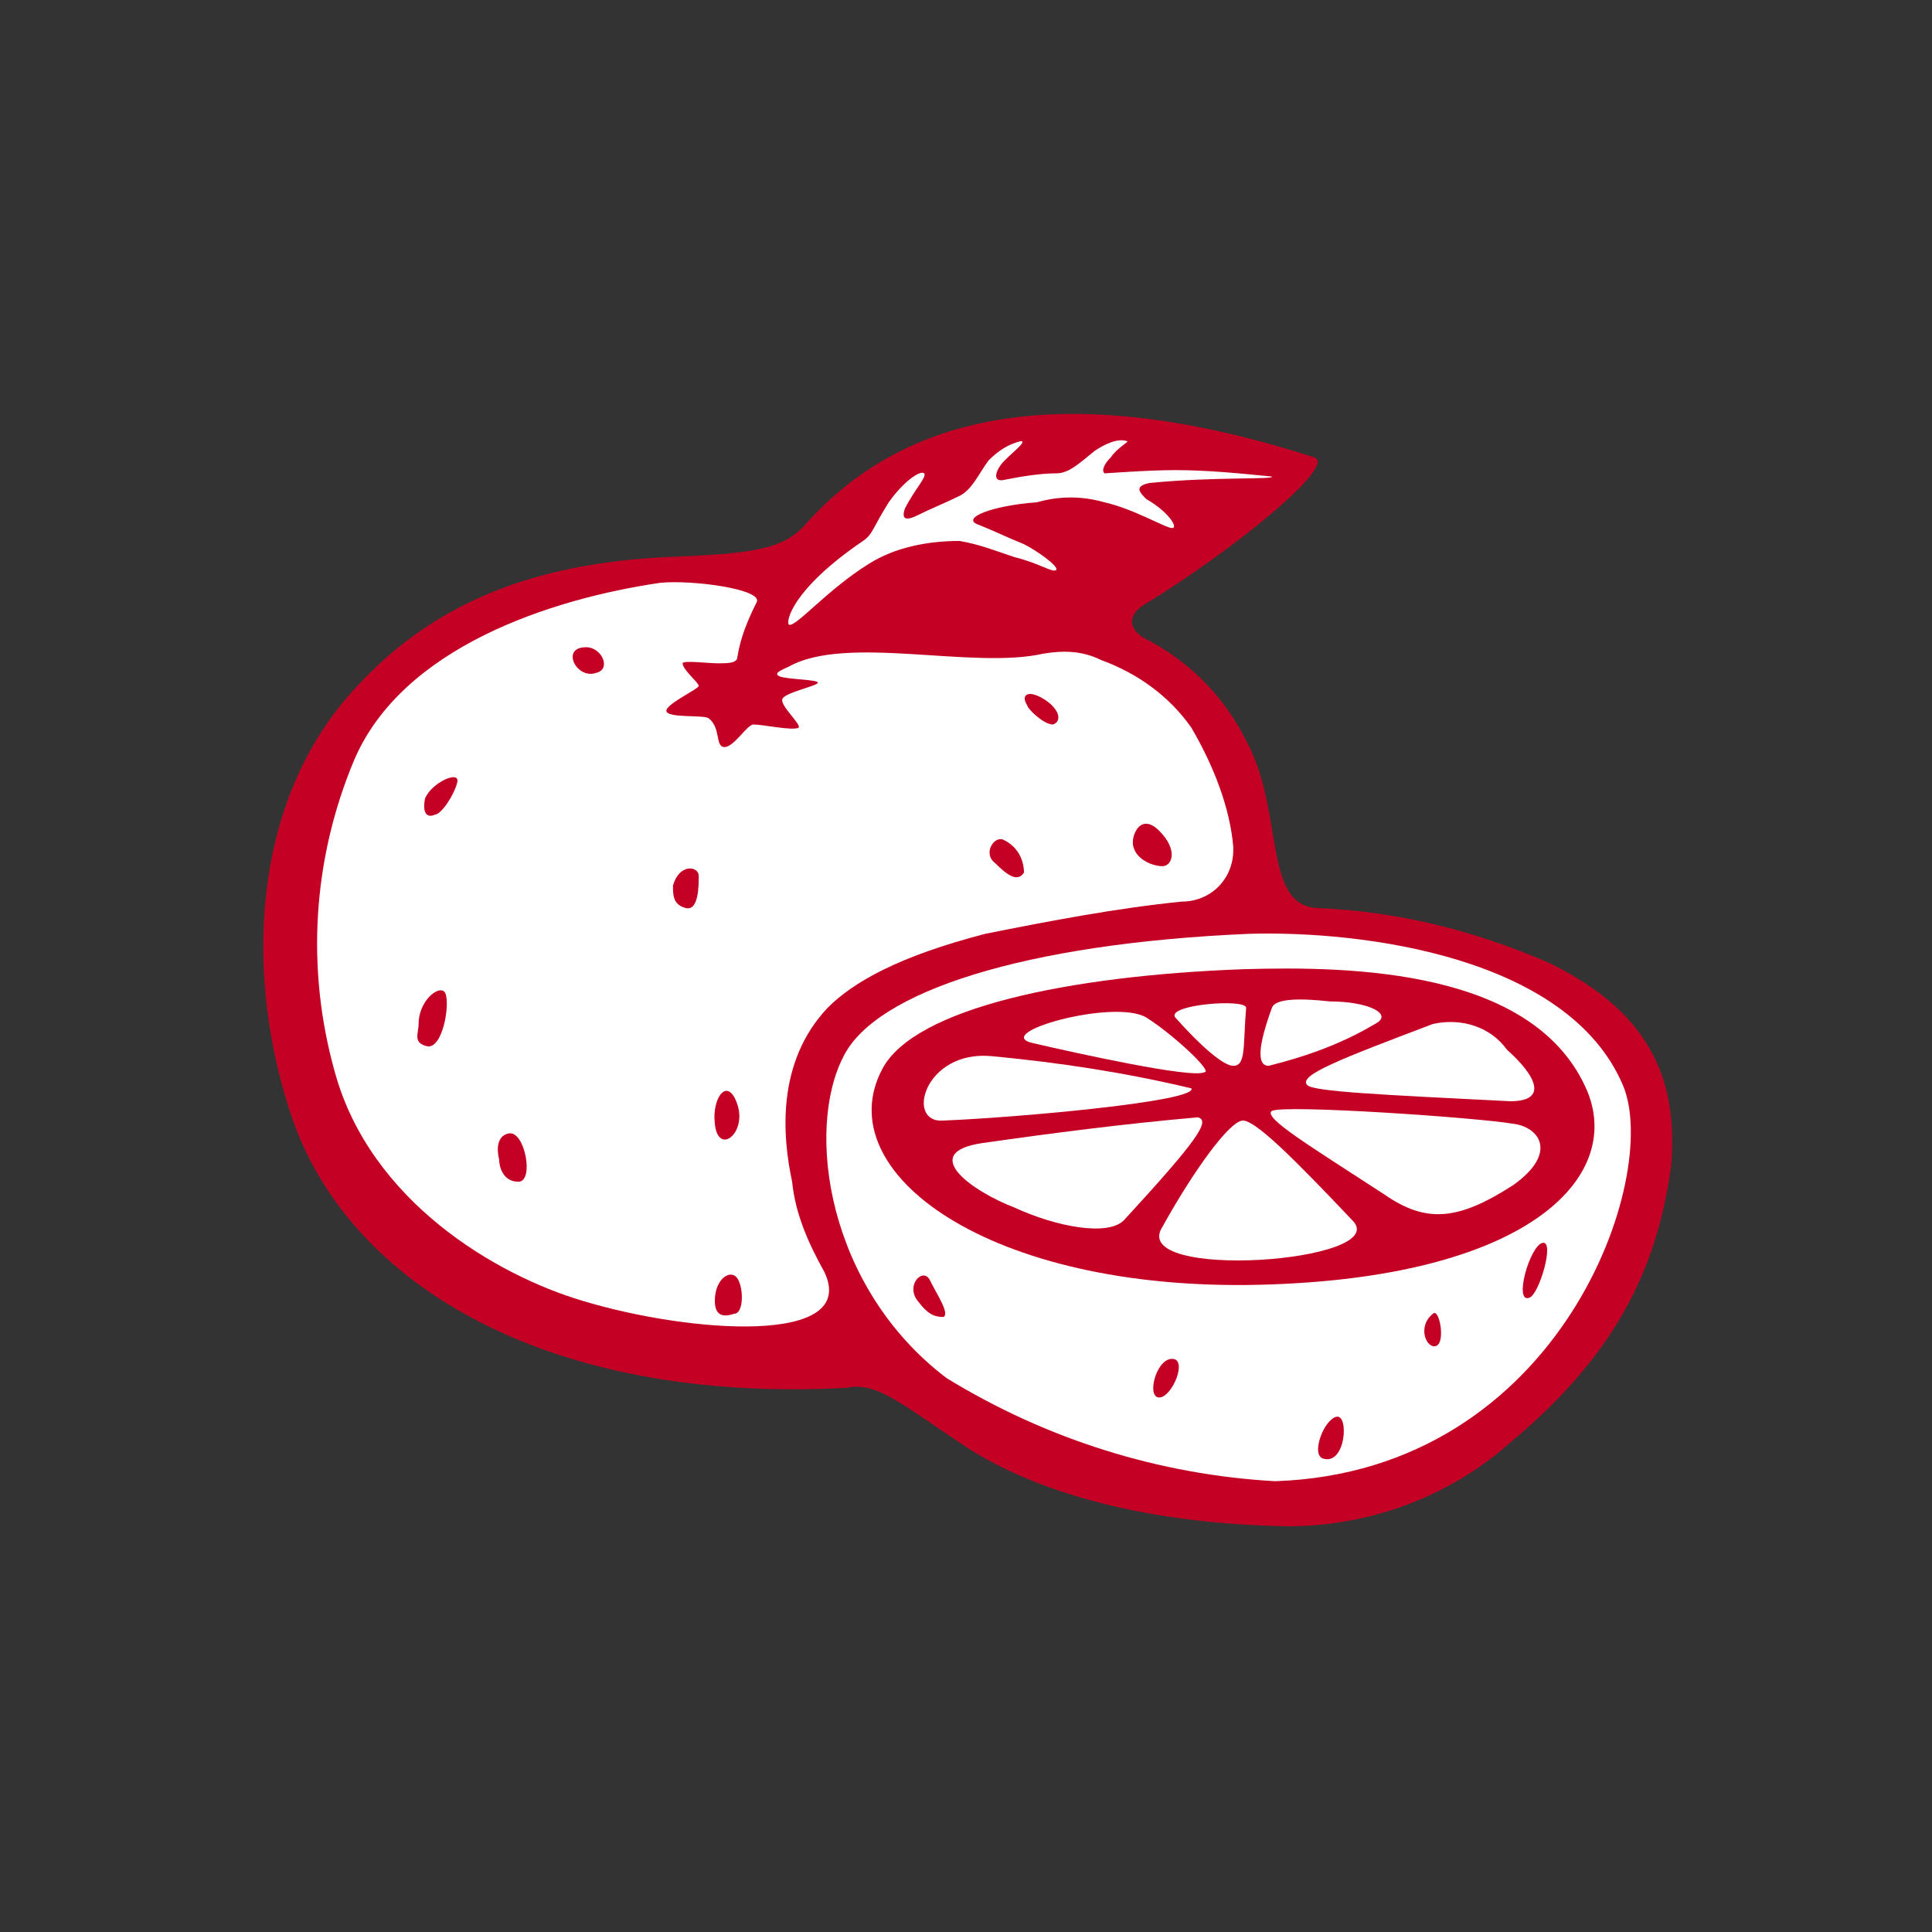
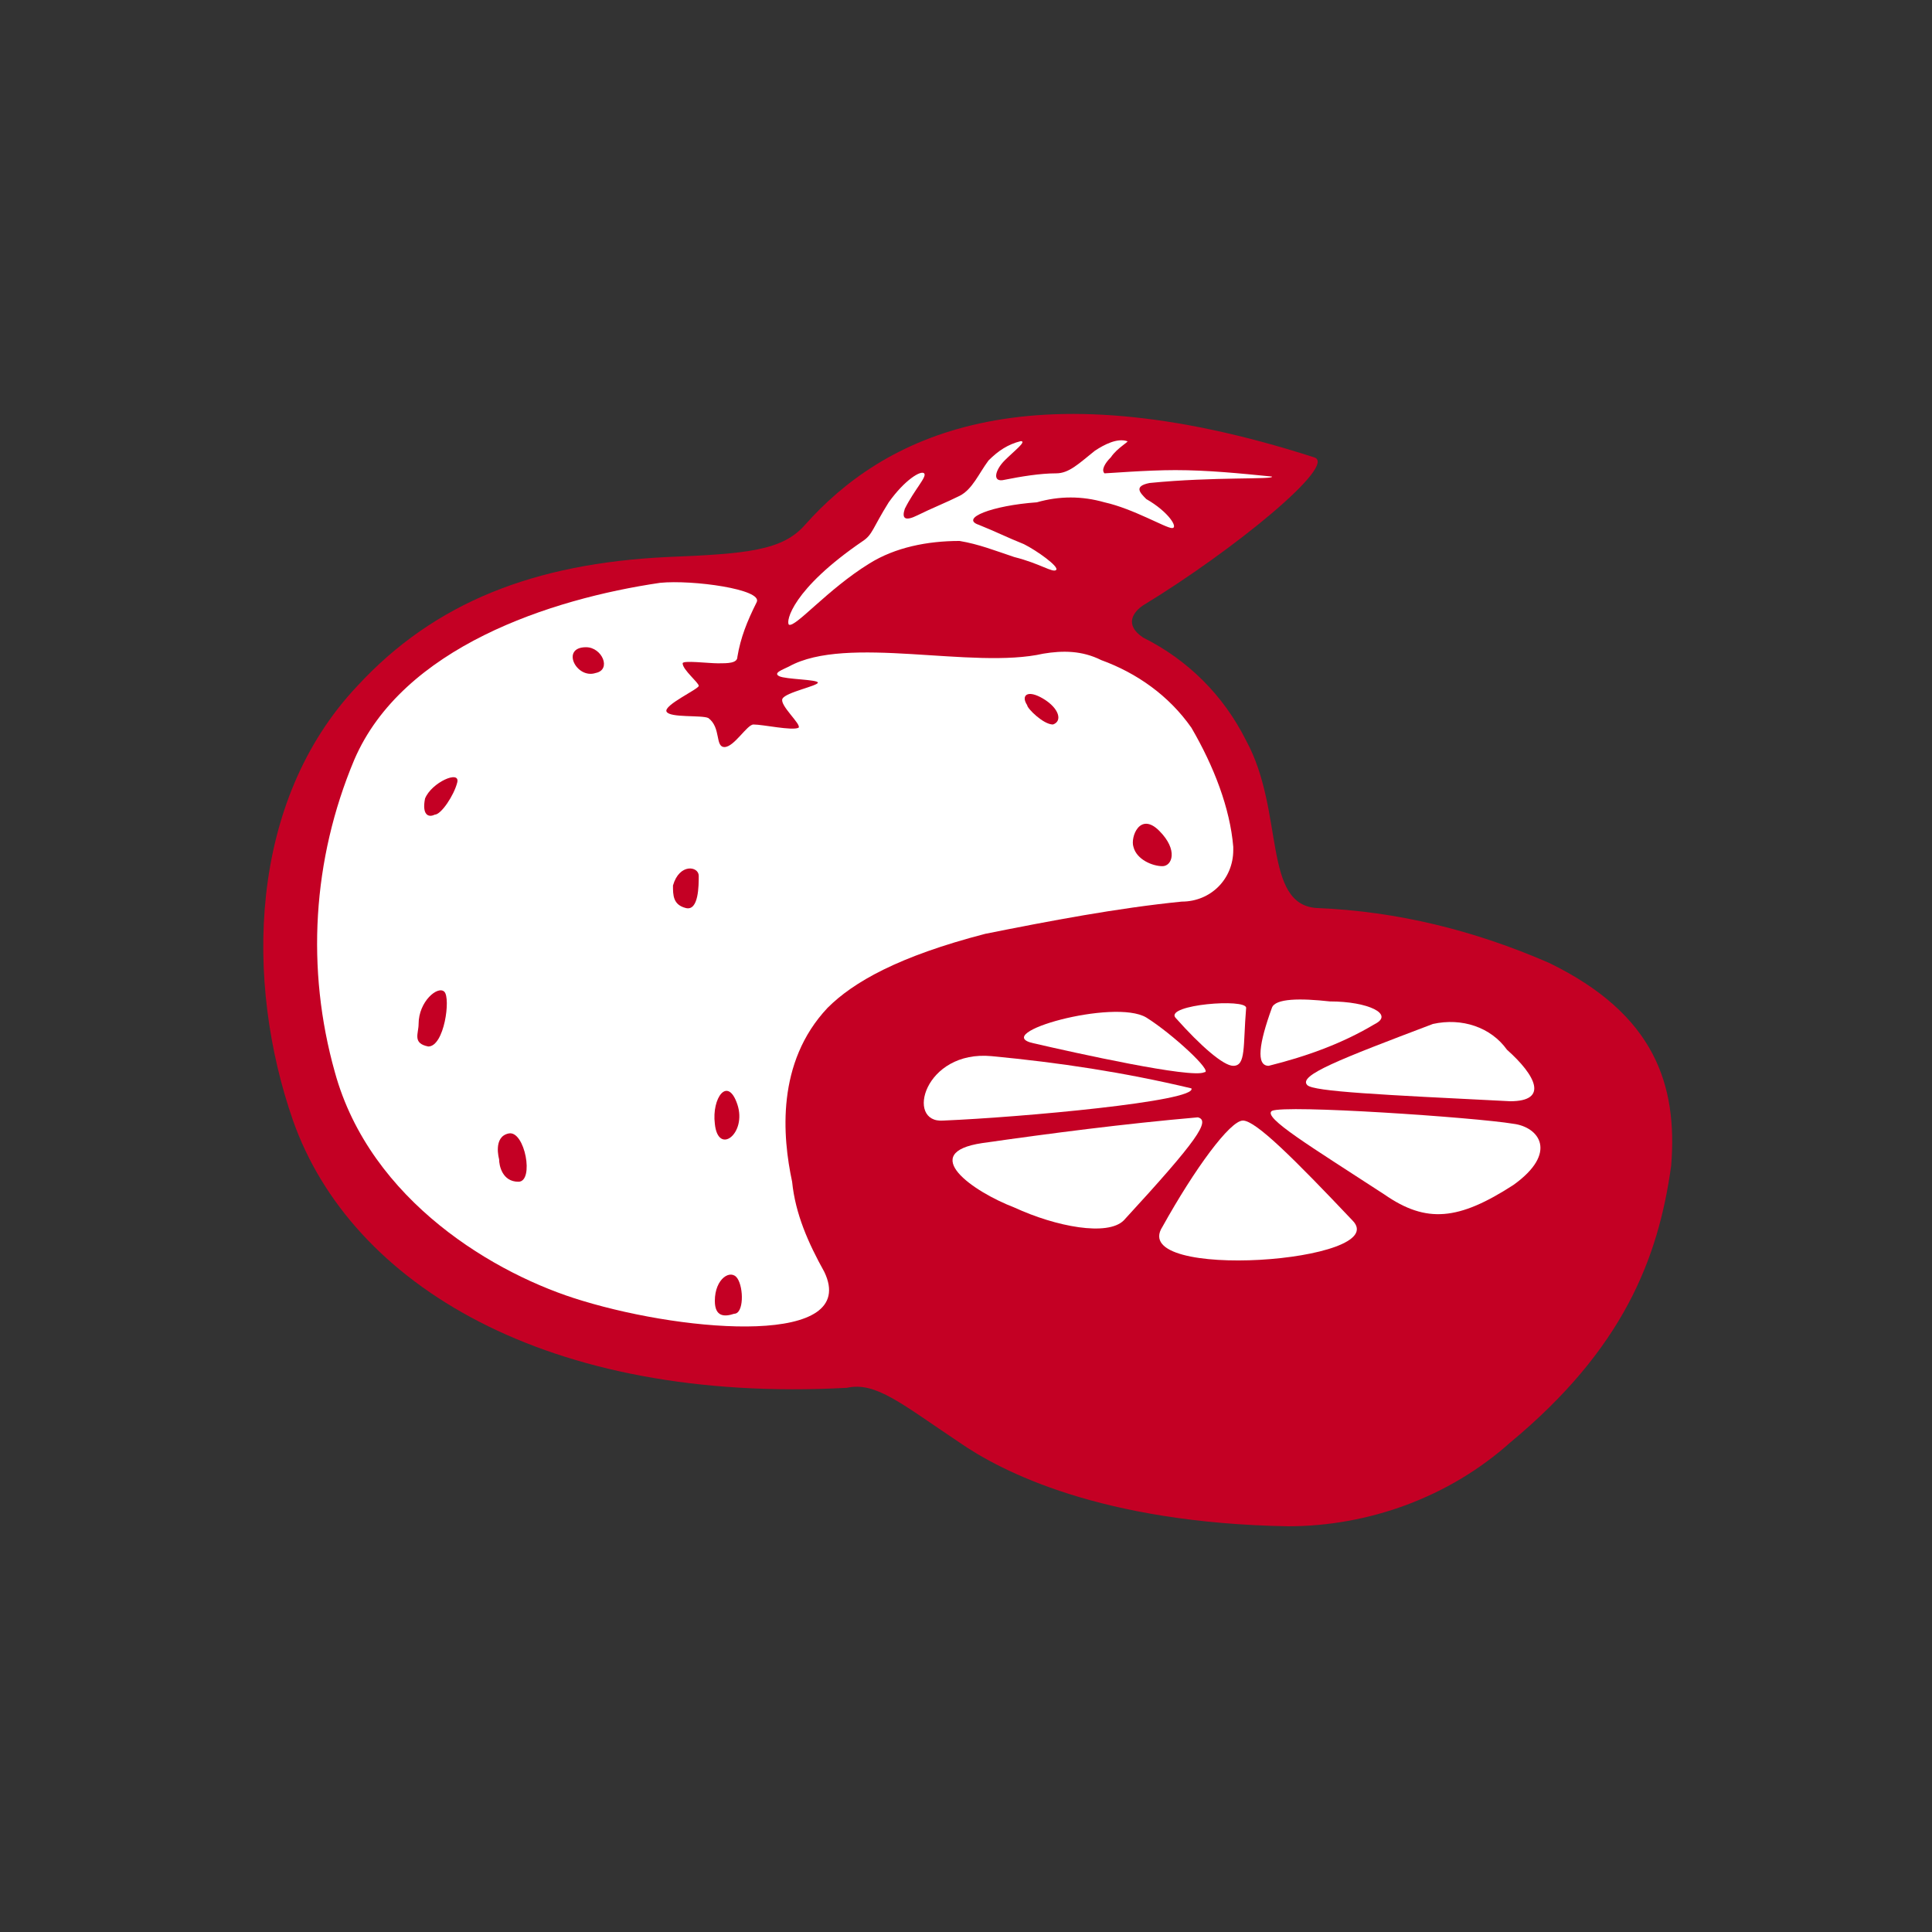
<svg xmlns="http://www.w3.org/2000/svg" version="1.1" id="レイヤー_1" x="0px" y="0px" viewBox="0 0 60 60" style="enable-background:new 0 0 60 60;" xml:space="preserve">
  <rect x="0" y="0" width="60" height="60" fill="#333333" stroke="none" />
  <style type="text/css">
	.st0{fill-rule:evenodd;clip-rule:evenodd;fill:#C40024;}
	.st1{fill-rule:evenodd;clip-rule:evenodd;fill:#FFFFFF;}
	.st2{fill:#C40024;}
	.st3{fill:#FFFFFF;}
</style>
  <g id="レイヤー_2_1_">
    <g id="design">
      <path class="st0" d="M48.1,29.9c-2.3-1-4.7-1.6-7.2-1.7c-1.7-0.1-1-3-2.2-5.2c-0.7-1.4-1.8-2.5-3.2-3.2c-0.6-0.4-0.3-0.8,0-1    c2.8-1.7,6.1-4.4,5.3-4.6c-9-2.9-13.4-0.6-15.8,2.1c-0.7,0.8-1.8,0.9-4.3,1c-4.1,0.2-7.2,1.4-9.6,4c-3.4,3.6-3.5,9.2-2,13.5    c1.8,5.1,7.9,8.8,17.2,8.3c0.9-0.2,1.7,0.5,3.5,1.7c1.3,0.9,4.4,2.5,10.2,2.6c2.5,0,5-0.9,6.9-2.6c3.5-2.9,4.6-5.7,5-8.6    C52.1,33.7,51.4,31.5,48.1,29.9z" />
      <path class="st1" d="M37,22.6c-0.7-1-1.7-1.7-2.8-2.1c-0.6-0.3-1.2-0.3-1.8-0.2c-2.2,0.5-6.1-0.6-7.9,0.4    c-0.2,0.1-0.5,0.2-0.3,0.3c0.2,0.1,1.2,0.1,1.2,0.2s-1,0.3-1.1,0.5c-0.1,0.2,0.6,0.8,0.5,0.9c-0.2,0.1-1.1-0.1-1.4-0.1    c-0.2,0-0.6,0.7-0.9,0.7c-0.3,0-0.1-0.6-0.5-0.9c-0.2-0.1-1.2,0-1.3-0.2c-0.1-0.2,1-0.7,1-0.8c0-0.1-0.5-0.5-0.5-0.7    c0-0.1,0.8,0,1.1,0s0.6,0,0.6-0.2c0.1-0.6,0.3-1.1,0.6-1.7c0.2-0.4-2-0.7-3-0.6c-3.4,0.5-8,2-9.5,5.5c-1.3,3.1-1.5,6.5-0.6,9.7    c1.1,4,5,6.3,7.7,7.1c3.3,1,8.6,1.4,7.5-0.9c-0.5-0.9-0.9-1.8-1-2.8c-0.3-1.4-0.5-3.7,1.1-5.4c0.8-0.8,2.2-1.6,4.9-2.3    c2-0.4,4.1-0.8,6.1-1c0.9,0,1.6-0.7,1.6-1.6c0,0,0-0.1,0-0.1C38.2,25.1,37.7,23.8,37,22.6z" />
      <path class="st1" d="M24.5,19.4c-0.1-0.1,0.1-1.1,2.3-2.6c0.3-0.2,0.3-0.4,0.8-1.2c0.5-0.7,1-1,1.1-0.9c0.1,0.1-0.3,0.5-0.6,1.1    c-0.1,0.3,0,0.4,0.4,0.2c0.4-0.2,0.9-0.4,1.3-0.6s0.6-0.7,0.9-1.1c0.3-0.3,0.6-0.5,1-0.6c0.2,0-0.2,0.3-0.5,0.6s-0.4,0.7,0,0.6    c0.5-0.1,1.1-0.2,1.6-0.2c0.4,0,0.7-0.3,1.2-0.7c0.3-0.2,0.7-0.4,1-0.3c0.1,0-0.3,0.2-0.5,0.5c-0.2,0.2-0.3,0.4-0.2,0.5    c0.1,0,1.3-0.1,2.2-0.1c1,0,2,0.1,3,0.2c0.1,0.1-1.8,0-3.8,0.2c-0.5,0.1-0.3,0.3-0.1,0.5c0.7,0.4,1,0.9,0.8,0.9    c-0.2,0-1.2-0.6-2.1-0.8c-0.7-0.2-1.4-0.2-2.1,0c-1.4,0.1-2.4,0.5-1.8,0.7c0.5,0.2,0.9,0.4,1.4,0.6c0.4,0.2,1.1,0.7,1,0.8    c-0.1,0.1-0.5-0.2-1.3-0.4c-0.6-0.2-1.1-0.4-1.7-0.5c-1,0-2,0.2-2.8,0.7C25.7,18.3,24.7,19.5,24.5,19.4z" />
      <path class="st2" d="M13.2,24.8c0.2-0.5,1.1-0.9,1-0.5c-0.1,0.4-0.5,1-0.7,1C13.3,25.4,13.1,25.3,13.2,24.8z" />
      <path class="st2" d="M13,31.8c0-0.7,0.6-1.2,0.8-1s0,1.7-0.5,1.7C12.8,32.4,13,32.1,13,31.8z" />
      <path class="st2" d="M20.9,27.5c0.2-0.7,0.8-0.6,0.8-0.3s0,1.1-0.4,1S20.9,27.8,20.9,27.5z" />
      <path class="st2" d="M22.2,40.4c0-0.7,0.5-1,0.7-0.7c0.2,0.3,0.2,1.1-0.1,1.1C22.5,40.9,22.2,40.9,22.2,40.4z" />
      <path class="st2" d="M22.2,34.9c-0.1-0.8,0.4-1.5,0.7-0.6S22.3,35.9,22.2,34.9z" />
      <path class="st2" d="M31.9,21.9c-0.2-0.3,0-0.5,0.5-0.2s0.6,0.7,0.3,0.8C32.4,22.5,31.9,22,31.9,21.9z" />
-       <path class="st2" d="M30.9,26.8c-0.4-0.3,0-0.9,0.3-0.7c0.4,0.2,0.6,0.6,0.6,1C31.6,27.4,31.3,27.2,30.9,26.8z" />
-       <path class="st2" d="M35.2,26.3c-0.1-0.3,0.2-1.1,0.8-0.5s0.4,1.1,0.1,1.1C35.8,26.9,35.3,26.7,35.2,26.3    C35.2,26.3,35.2,26.3,35.2,26.3z" />
+       <path class="st2" d="M35.2,26.3c-0.1-0.3,0.2-1.1,0.8-0.5s0.4,1.1,0.1,1.1C35.8,26.9,35.3,26.7,35.2,26.3    C35.2,26.3,35.2,26.3,35.2,26.3" />
      <path class="st2" d="M15.5,36c0,0-0.2-0.7,0.3-0.8s0.8,1.5,0.3,1.5C15.6,36.7,15.5,36.2,15.5,36z" />
      <path class="st2" d="M18.2,20.1c0.5,0,0.8,0.7,0.3,0.8C17.9,21.1,17.4,20.1,18.2,20.1z" />
-       <path class="st3" d="M26.2,32.8c1-2,5.6-3.5,12.6-3.8c3.5-0.1,9.9,0.7,11.6,4.7c1.2,2.8-1.9,12-10.8,12.3    c-3.6-0.2-7.1-1.3-10.2-3.2C25.7,40,25,35.1,26.2,32.8z" />
      <path class="st2" d="M27.4,33.2c1-1.9,5.8-2.9,11.2-3.1c3.4-0.1,9.1,0,10.7,3.8c1.1,2.7-1.9,5.8-10.2,6    C30.7,40.1,25.7,36.4,27.4,33.2z" />
      <path class="st3" d="M38.6,34.8c0.4,0,1.6,1.2,3.4,3.1c1.3,1.3-7,1.9-5.9,0.2C37.1,36.3,38.2,34.8,38.6,34.8z" />
      <path class="st3" d="M29.3,34.8c-1.2,0.1-0.6-2.2,1.5-2c2.1,0.2,4.1,0.5,6.2,1C37.2,34.2,31.7,34.7,29.3,34.8z" />
      <path class="st3" d="M38.3,33.1c-0.3,0-1-0.6-1.8-1.5c-0.3-0.4,2.2-0.6,2.2-0.3C38.6,32.5,38.7,33.1,38.3,33.1z" />
      <path class="st3" d="M39.4,33.1c-0.4,0-0.3-0.7,0.1-1.8c0.1-0.3,0.9-0.3,1.8-0.2c1.2,0,2,0.4,1.4,0.7    C41.7,32.4,40.6,32.8,39.4,33.1z" />
      <path class="st3" d="M40.6,33.7c-0.3-0.3,1-0.8,3.9-1.9c0.9-0.2,1.8,0.1,2.3,0.8c0.9,0.8,1.3,1.6,0.1,1.6    C42.9,34,40.8,33.9,40.6,33.7z" />
      <path class="st3" d="M39.5,34.5c0.4-0.2,6.3,0.2,7.5,0.4c0.8,0.1,1.4,0.9,0,1.9c-1.7,1.1-2.7,1.2-4,0.3    C40.7,35.6,39.2,34.7,39.5,34.5z" />
      <path class="st3" d="M37.2,34.7c0.4,0.1,0,0.7-2.3,3.2c-0.5,0.5-2.1,0.2-3.4-0.4c-1.3-0.5-3-1.7-1-2    C32.6,35.2,34.9,34.9,37.2,34.7z" />
      <path class="st2" d="M28.5,40.4c-0.4-0.5,0.2-1.1,0.4-0.6c0.2,0.4,0.6,1,0.4,1.1C29,40.9,28.8,40.8,28.5,40.4z" />
      <path class="st2" d="M36,43.4c0.4,0,0.9-1.2,0.4-1.2C35.9,42.2,35.6,43.4,36,43.4z" />
      <path class="st2" d="M41.1,45.3c0.7,0.2,0.8-1.4,0.4-1.3S40.7,45.2,41.1,45.3z" />
      <path class="st2" d="M47.5,40.3c0.3-0.1,0.8-1.8,0.4-1.7S47,40.5,47.5,40.3z" />
      <path class="st2" d="M44.5,40.8c0.2-0.2,0.4,0.9,0.1,1S44,41.2,44.5,40.8z" />
      <path class="st3" d="M32.1,32.4c-1.4-0.3,2.5-1.4,3.5-0.8c0.8,0.5,2.1,1.7,1.8,1.7C37,33.5,33.4,32.7,32.1,32.4z" />
    </g>
  </g>
</svg>